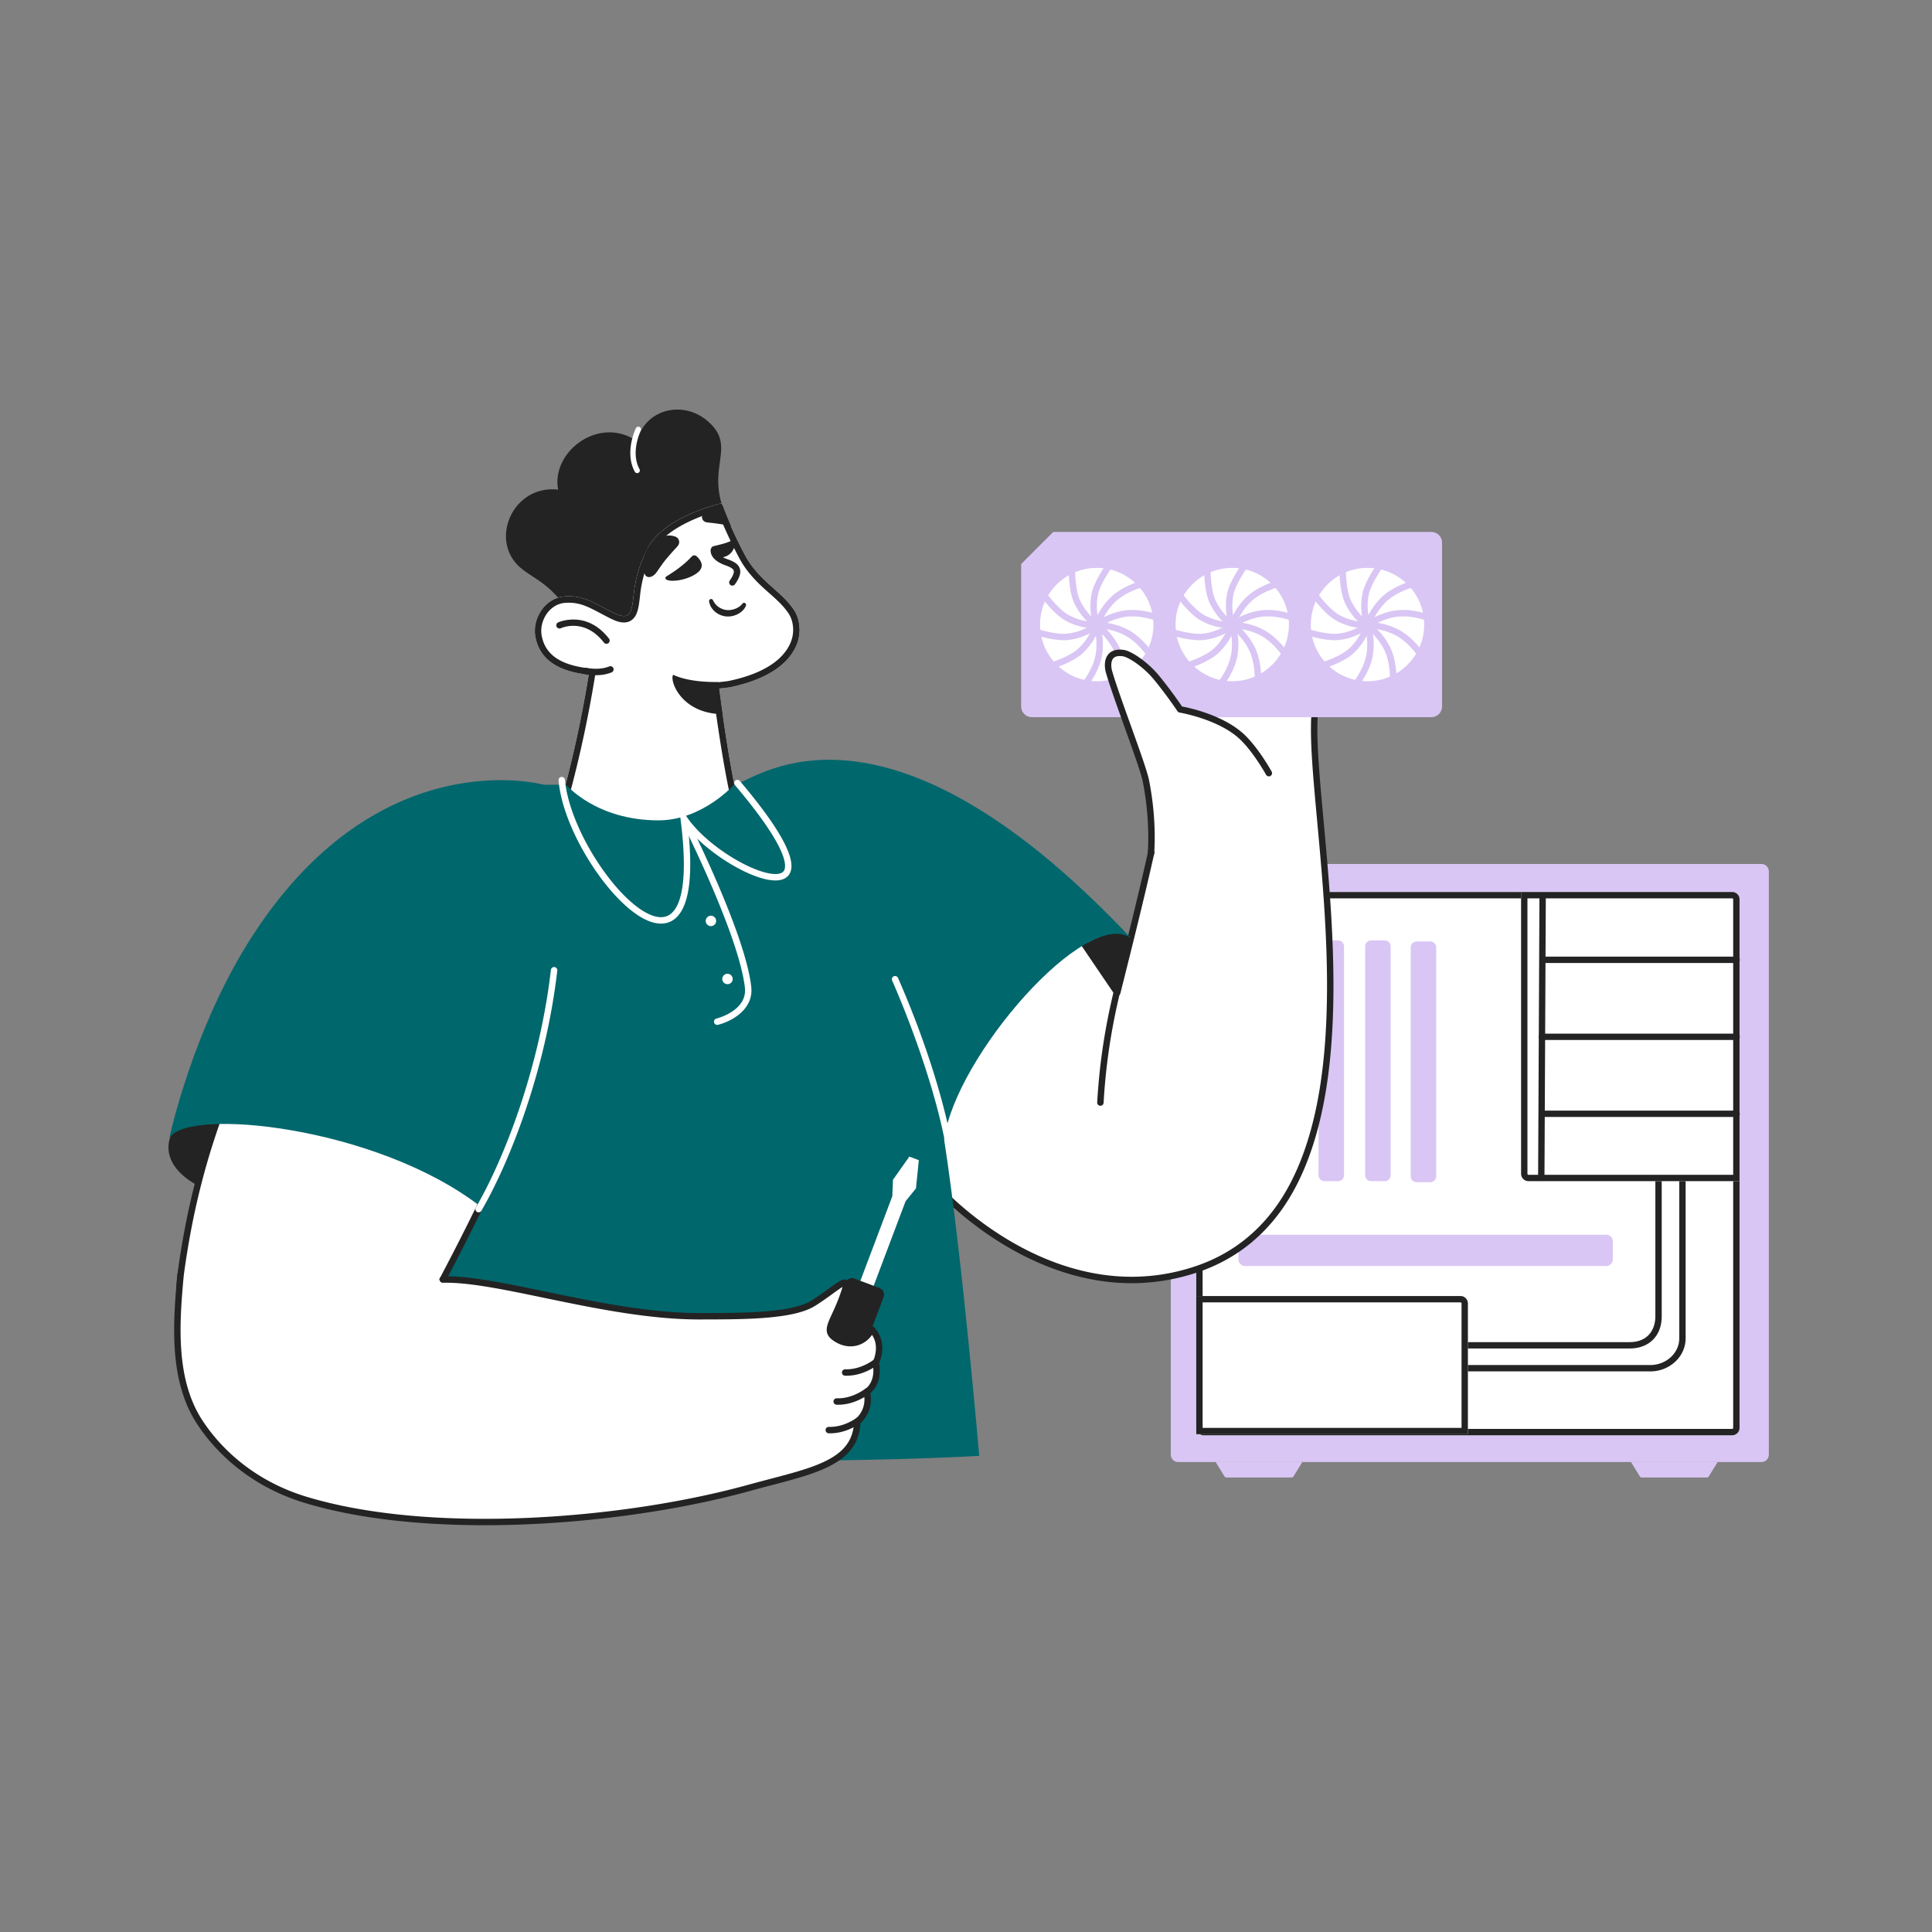
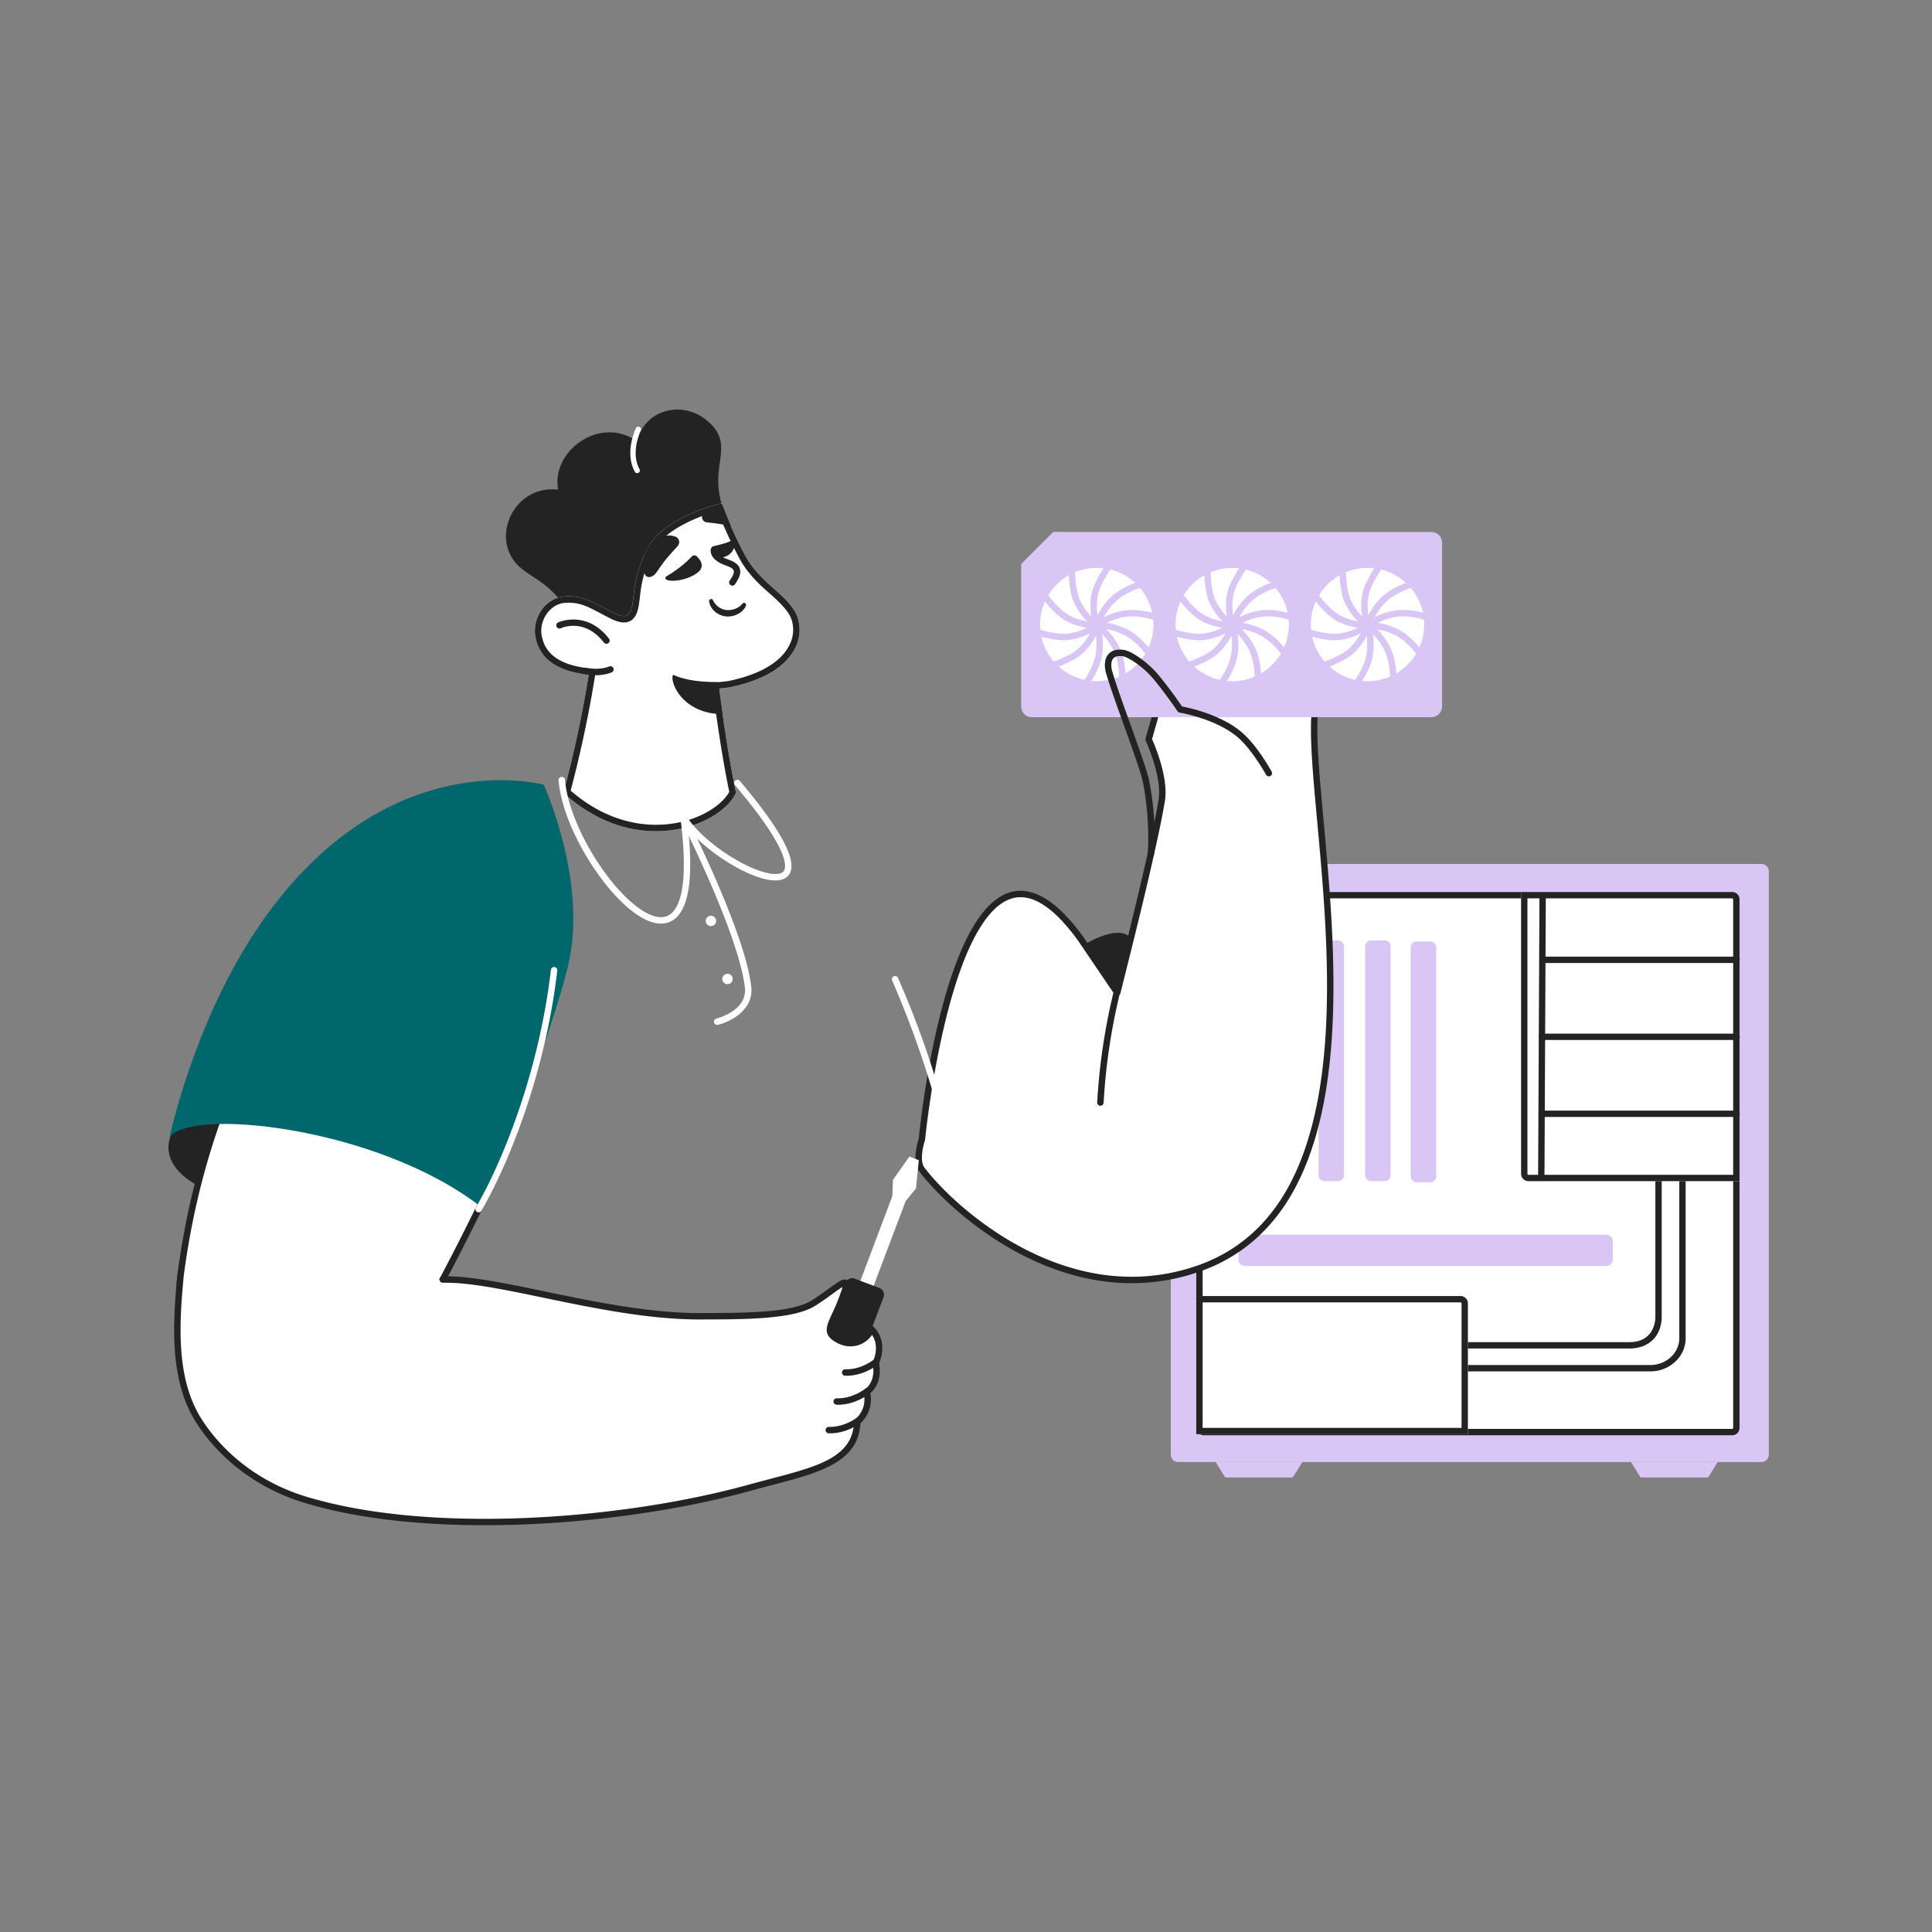
<svg xmlns="http://www.w3.org/2000/svg" width="2500" height="2500">
  <rect width="100%" height="100%" fill="#808080" stroke="none" />
  <svg width="564.453" height="579.033" transform="matrix(1.371 0 0 1.371 1515 1118)" viewBox="0 0 564.453 579.033">
    <path fill="#d9c6f4" d="M557.453 564.453H7a7 7 0 0 1-7-7V7a7 7 0 0 1 7-7h550.453a7 7 0 0 1 7 7v550.453a7 7 0 0 1-7 7z" />
    <path fill="#fff" d="M529.802 539.206H31.045a7 7 0 0 1-7-7V33.449a7 7 0 0 1 7-7h498.757a7 7 0 0 1 7 7v498.757a7 7 0 0 1-7 7z" />
    <path fill="#232323" d="M529.802 32.449c.551 0 1 .449 1 1v498.757c0 .551-.449 1-1 1H31.045c-.551 0-1-.449-1-1V33.449c0-.551.449-1 1-1zm0-6H31.045a7 7 0 0 0-7 7v498.757a7 7 0 0 0 7 7h498.757a7 7 0 0 0 7-7V33.449a7 7 0 0 0-7-7z" />
    <path fill="#232323" d="M432.998 457.282H274.246a3 3 0 1 1 0-6h158.752c17.956 0 24.354-12.581 24.354-24.354V291.203a3 3 0 1 1 6 0v135.725c-.001 18.439-11.915 30.354-30.354 30.354z" />
    <path fill="#232323" d="M452.671 478.899c-.265 0-.529-.004-.794-.01l-177.632-.008a3 3 0 0 1 0-6l177.701.009c7.73.182 15.187-2.727 20.547-7.966 4.794-4.685 7.435-10.863 7.435-17.396V295.042a3 3 0 1 1 6 0v152.485c0 8.162-3.281 15.864-9.24 21.688-6.323 6.179-15.037 9.684-24.017 9.684z" />
    <path fill="#fff" d="M536.802 299.359H337.617a7 7 0 0 1-7-7V26.449h199.185a7 7 0 0 1 7 7z" />
    <path fill="#232323" d="M529.802 32.449c.551 0 1 .448 1 1v259.909H337.617c-.551 0-1-.448-1-1V32.449zm0-6H330.617v265.909a7 7 0 0 0 7 7h199.185V33.449a7 7 0 0 0-7-7z" />
    <path fill="#fff" d="M280.423 538.206H24.045V407.763h249.378a7 7 0 0 1 7 7z" />
    <path fill="#232323" d="M273.423 413.763c.551 0 1 .448 1 1v117.443H30.045V413.763zm0-6H24.045v130.443h256.378V414.763a7 7 0 0 0-7-7z" />
    <path fill="#d9c6f4" d="M157.821 299.359h-12.676a5.684 5.684 0 0 1-5.684-5.684V77.819a5.684 5.684 0 0 1 5.684-5.684h12.676a5.684 5.684 0 0 1 5.684 5.684v215.855a5.684 5.684 0 0 1-5.684 5.685zm44.084 0H189.06a5.6 5.6 0 0 1-5.6-5.6V77.735a5.6 5.6 0 0 1 5.6-5.6h12.845a5.6 5.6 0 0 1 5.6 5.6v216.024a5.6 5.6 0 0 1-5.6 5.6zm43 1H232.06a5.6 5.6 0 0 1-5.6-5.6V78.735a5.6 5.6 0 0 1 5.6-5.6h12.845a5.6 5.6 0 0 1 5.6 5.6v216.024a5.6 5.6 0 0 1-5.6 5.6zm165.931 79.093H70.205a6.384 6.384 0 0 1-6.384-6.384v-16.787a6.384 6.384 0 0 1 6.384-6.384h340.632a6.384 6.384 0 0 1 6.384 6.384v16.787a6.385 6.385 0 0 1-6.385 6.384zm-296.77 199.581H52.428a2 2 0 0 1-1.704-.953l-8.368-13.627h81.783l-8.368 13.627a2 2 0 0 1-1.705.953zm392 0h-61.638a2 2 0 0 1-1.704-.953l-8.368-13.627h81.783l-8.368 13.627a2 2 0 0 1-1.705.953z" />
    <path fill="#232323" d="M349.688 299.183h-.015a3 3 0 0 1-2.986-3.015l1.271-266.012a3 3 0 0 1 3-2.985h.015a3 3 0 0 1 2.986 3.015l-1.271 266.012a3.002 3.002 0 0 1-3 2.985z" />
    <path fill="#232323" d="M534.025 93.45H351.323a3 3 0 1 1 0-6h182.702a3 3 0 1 1 0 6zm0 72.664H350.323a3 3 0 1 1 0-6h183.702a3 3 0 1 1 0 6zm0 72.664H350.323a3 3 0 1 1 0-6h183.702a3 3 0 1 1 0 6z" />
  </svg>
  <svg width="1189.914" height="1042.355" transform="matrix(1.385 0 0 1.385 218 530)" viewBox="0 0 1189.914 1042.355">
    <path fill="#232323" d="M516.67 87.456c-4.435 3.228-9.526 8.766-14.919 15.752a204.498 204.498 0 0 0-4.998 6.736c-.406.573-.823 1.156-1.228 1.749-4.269 6.07-8.631 12.795-12.952 19.781-.427.687-.854 1.385-1.27 2.082a431.116 431.116 0 0 0-3.436 5.674c-.51.864-1.031 1.739-1.552 2.613-.521.864-1.03 1.739-1.541 2.613l-1.53 2.624a4042.184 4042.184 0 0 0-3.332 5.799l-.011.01a885.146 885.146 0 0 0-3.623 6.424 1160.359 1160.359 0 0 0-10.339 18.949 1327.207 1327.207 0 0 0-8.975 17.189c-3.946 7.704-6.288 12.494-6.288 12.494s-.031-.021-.104-.052a1.936 1.936 0 0 1-.135-.073c-.427-.219-1.457-.75-2.967-1.499a781.69 781.69 0 0 0-.937-.469c-1.01-.51-2.176-1.093-3.488-1.728-.531-.26-1.072-.531-1.645-.812-1.239-.604-2.572-1.26-3.988-1.936-.396-.187-.802-.385-1.218-.583l-.438-.219-1.697-.802a626.012 626.012 0 0 0-13.17-6.091c-.864-.396-1.739-.781-2.624-1.176a429.99 429.99 0 0 0-8.87-3.811 412.008 412.008 0 0 0-5.133-2.103 351.242 351.242 0 0 0-5.05-1.968l-.01-.01c-3.321-1.249-6.549-2.395-9.579-3.363a5.676 5.676 0 0 0-.406-.135c-.073-.021-.135-.042-.198-.062a63.432 63.432 0 0 0-6.476-1.832c-.021 0-.042-.01-.073-.021a69.777 69.777 0 0 0-6.403-1.135c-.417-.5-.823-.989-1.239-1.458-.25-.291-.51-.583-.77-.875v-.01a98.128 98.128 0 0 0-4.623-4.904 52.392 52.392 0 0 0-1.104-1.072 95.394 95.394 0 0 0-1.094-1.041l-1.083-.989c-.364-.323-.718-.635-1.072-.947s-.718-.625-1.062-.916a77.184 77.184 0 0 0-1.926-1.583 91.444 91.444 0 0 0-3.331-2.561 88.24 88.24 0 0 0-1.833-1.322c-.781-.541-1.551-1.083-2.322-1.603-.562-.375-1.114-.75-1.665-1.114-.958-.635-1.895-1.249-2.822-1.864-.739-.479-1.468-.958-2.186-1.426-1.093-.729-2.176-1.447-3.248-2.197l-1.749-1.249c-.291-.208-.572-.427-.864-.635-.281-.219-.572-.437-.854-.656-.281-.219-.562-.448-.843-.666a52.447 52.447 0 0 1-1.676-1.395c-12.795-11.088-15.784-27.184-11.608-41.447.187-.666.396-1.322.624-1.968a39.72 39.72 0 0 1 1.104-2.894c.271-.635.552-1.27.843-1.895a46.15 46.15 0 0 1 1.957-3.654 45.114 45.114 0 0 1 2.281-3.477c.208-.281.406-.562.624-.843.427-.552.854-1.093 1.301-1.635a56.068 56.068 0 0 1 2.103-2.332c.239-.25.49-.5.739-.739 8.579-8.475 20.833-13.576 35.43-11.879-6.736-34.649 36.47-68.36 71.505-46.684.01-.01.01 0 .01 0 .229.135.447.271.666.406.521.344 1.041.687 1.562 1.041v.01h.01a41.16 41.16 0 0 1 2.186-6.736 37.322 37.322 0 0 1 1.468-3.061 36.435 36.435 0 0 1 3.592-5.497C456.124.336 475.999-3.911 492.99 3.835a44.297 44.297 0 0 1 4.987 2.676.01.01 0 0 1 .011.01 48.767 48.767 0 0 1 3.196 2.186 41.59 41.59 0 0 1 1.551 1.218c3.415 2.801 6.028 5.539 8.007 8.235.396.531.76 1.072 1.103 1.603.177.271.344.541.51.812.323.531.625 1.062.895 1.603a28.5 28.5 0 0 1 .771 1.614c.354.802.656 1.603.916 2.405 1.054 3.218 1.441 6.465 1.441 9.821 0 1.118-.043 2.247-.118 3.391-.323 5.018-1.26 10.318-1.926 16.158a42.65 42.65 0 0 0-.177 1.666l-.156 1.697a85.26 85.26 0 0 0-.135 1.728 3.995 3.995 0 0 0-.031.5c-.031.354-.052.718-.073 1.072a66.11 66.11 0 0 0-.104 5.56c0 .396.01.802.021 1.197.021.531.042 1.062.073 1.603.011.281.031.552.052.833.031.489.062.968.104 1.458.187 2.114.458 4.227.823 6.32.125.698.25 1.395.396 2.082a73.78 73.78 0 0 0 .76 3.321c.198.791.406 1.583.645 2.395.044.144.096.301.138.457z" />
    <path fill="#fff" d="M437.913 59.37a2.497 2.497 0 0 1-2.188-1.288c-4.133-7.45-5.264-16.87-3.27-27.241 1.483-7.718 4.146-13.236 4.258-13.467a2.5 2.5 0 1 1 4.495 2.191c-.098.201-9.756 20.507-1.111 36.092a2.5 2.5 0 0 1-2.184 3.713z" />
    <path fill="none" d="M516.67 87.456c-4.435 3.228-9.526 8.766-14.919 15.752a204.498 204.498 0 0 0-4.998 6.736c-.406.573-.823 1.156-1.228 1.749-4.269 6.07-8.631 12.795-12.952 19.781-.427.687-.854 1.385-1.27 2.082a431.116 431.116 0 0 0-3.436 5.674c-.521.864-1.041 1.739-1.552 2.613-.521.864-1.03 1.739-1.541 2.613-.521.875-1.03 1.749-1.53 2.624a680.925 680.925 0 0 0-3.332 5.799l-.011.01a885.146 885.146 0 0 0-3.623 6.424c-.011.01-.011 0-.011 0a1078.537 1078.537 0 0 0-10.328 18.949l-.011.01c-3.477 6.528-6.527 12.4-8.964 17.158-3.946 7.704-6.299 12.504-6.299 12.504s-.031-.021-.094-.042a.782.782 0 0 0-.135-.073c-.427-.219-1.457-.75-2.967-1.499a19.93 19.93 0 0 0-.937-.469c-1.01-.51-2.176-1.093-3.488-1.728-.521-.26-1.072-.531-1.645-.812-1.239-.604-2.572-1.26-3.988-1.936-.406-.198-.802-.385-1.218-.583l-.438-.219-1.697-.802a626.012 626.012 0 0 0-13.17-6.091c-.864-.396-1.739-.781-2.624-1.176a429.99 429.99 0 0 0-8.87-3.811 342.143 342.143 0 0 0-5.133-2.103 249.457 249.457 0 0 0-5.05-1.968l-.01-.01c-3.477-1.312-6.84-2.509-9.984-3.498-.073-.021-.135-.042-.198-.062a95.967 95.967 0 0 0-6.476-1.832c-.021 0-.042-.01-.073-.021-2.384-.573-4.539-.968-6.403-1.135-.417-.5-.823-.979-1.239-1.458-.25-.291-.51-.583-.77-.875v-.01a98.128 98.128 0 0 0-4.623-4.904 34.382 34.382 0 0 0-1.104-1.072 33.85 33.85 0 0 0-1.094-1.041 40.825 40.825 0 0 0-1.083-.989 41.048 41.048 0 0 0-1.072-.947 77.184 77.184 0 0 0-2.988-2.499 91.444 91.444 0 0 0-3.331-2.561 88.24 88.24 0 0 0-1.833-1.322c-.781-.541-1.551-1.083-2.322-1.603-.562-.375-1.114-.75-1.665-1.114-.958-.635-1.895-1.249-2.822-1.864-.739-.479-1.468-.947-2.186-1.426-1.093-.729-2.176-1.447-3.248-2.197l-1.749-1.249c-.291-.208-.572-.427-.864-.635-.281-.219-.572-.437-.854-.656-.281-.219-.562-.448-.843-.666a52.447 52.447 0 0 1-1.676-1.395c-12.795-11.088-15.784-27.184-11.608-41.447.187-.666.396-1.322.624-1.968a39.72 39.72 0 0 1 1.104-2.894c.271-.635.552-1.27.843-1.895a46.15 46.15 0 0 1 1.957-3.654 42.09 42.09 0 0 1 2.281-3.477c.208-.281.406-.562.624-.843.427-.552.854-1.093 1.301-1.635a56.068 56.068 0 0 1 2.103-2.332c.239-.25.49-.5.739-.739 8.579-8.475 20.833-13.576 35.43-11.879-6.736-34.649 36.47-68.36 71.505-46.684.01-.01.01 0 .01 0 .229.135.447.271.666.406.521.344 1.041.687 1.562 1.052v-.01c.562-2.374 1.291-4.623 2.197-6.726a37.322 37.322 0 0 1 1.468-3.061 36.435 36.435 0 0 1 3.592-5.497C456.125.336 476-3.911 492.991 3.835a41.804 41.804 0 0 1 4.987 2.676.01.01 0 0 1 .011.01 39.41 39.41 0 0 1 3.196 2.186 41.59 41.59 0 0 1 1.551 1.218c3.415 2.801 6.028 5.539 8.007 8.235.396.531.76 1.072 1.103 1.603.177.271.344.541.51.812.323.541.614 1.072.895 1.603a28.5 28.5 0 0 1 .771 1.614c.344.802.656 1.603.916 2.405 1.406 4.3 1.624 8.641 1.322 13.212-.333 5.018-1.27 10.318-1.926 16.158a42.65 42.65 0 0 0-.177 1.666 44.169 44.169 0 0 0-.156 1.697c-.052.573-.104 1.145-.135 1.728a3.995 3.995 0 0 0-.031.5c-.031.354-.052.718-.073 1.072a80.578 80.578 0 0 0-.104 5.56c0 .396.01.802.021 1.197.021.531.042 1.062.073 1.603.011.281.031.552.052.833.021.489.062.968.104 1.458.166 2.041.437 4.144.823 6.32.114.687.25 1.385.396 2.082.135.687.291 1.374.458 2.082a83.794 83.794 0 0 0 .947 3.634c.044.144.096.301.138.457z" />
    <path fill="#fff" d="M586.529 220.584c-10.37 23.696-39.282 34.284-62.78 39.011-.312.062-9.214 1.062-9.214 1.062s0 .031.011.094c.146 1.176 1.666 13.347 4.092 30.057 2.863 19.594 6.975 45.435 11.639 67.194-14.753 31.463-93.409 61.937-161.26 0a1106.737 1106.737 0 0 0 23.186-107.611c.146-.833.281-1.676.417-2.52-13.764-1.968-44.425-6.028-49.829-35.669-2.738-15.034 6.413-31.91 21.27-36.471v-.01a26.496 26.496 0 0 1 5.799-1.104c17.668-1.395 27.309 5.851 45.414 15.003 16.814 8.496 17.553-.104 19.615-18.792a119.538 119.538 0 0 1 7.475-29.589v-.01a120.694 120.694 0 0 1 6.007-12.952c1.895-3.373 4.279-6.538 7.038-9.485 11.359-12.16 29.09-20.802 45.393-26.497 0-.01.011-.01.011-.01a202.431 202.431 0 0 1 15.856-4.831 394.65 394.65 0 0 0 7.881 19.459 399.625 399.625 0 0 0 14.149 29.224c5.779 10.911 14.212 19.792 23.342 27.975 7.85 7.017 15.909 13.691 21.916 22.436a31.38 31.38 0 0 1 3.769 7.486 36.979 36.979 0 0 1-1.197 26.55z" />
    <path fill="#232323" d="M513.01 94.685a399.392 399.392 0 0 0 6.039 14.623 407.437 407.437 0 0 0 14.348 29.639c6.747 12.74 16.712 22.53 24.646 29.64.945.845 1.894 1.685 2.841 2.525 6.817 6.038 13.255 11.742 18.123 18.828a25.415 25.415 0 0 1 3.04 6.029 30.917 30.917 0 0 1-1.014 22.21c-9.404 21.49-36.856 31.166-58.294 35.499-.883.112-5.123.595-8.873 1.016a6 6 0 0 0-5.331 5.963c0 .296.022.601.066.909.206 1.655 1.702 13.591 4.1 30.11 3.794 25.964 7.581 47.98 11.265 65.49-4.139 7.41-12.505 14.708-23.291 20.251-9.319 4.789-24.727 10.498-45.205 10.498-19.838 0-49.533-5.62-79.707-31.933a1117.278 1117.278 0 0 0 22.355-104.589c.143-.821.277-1.651.411-2.482l.014-.086a5.999 5.999 0 0 0-5.074-6.892l-.454-.065c-6.779-.967-17.024-2.43-26.078-6.977-10.304-5.175-16.272-12.948-18.243-23.763-2.281-12.527 5.562-26.11 17.128-29.66.104-.032.206-.066.307-.103a20.516 20.516 0 0 1 4.203-.765 48.544 48.544 0 0 1 3.792-.154c10.845 0 18.437 4.017 29.93 10.098 2.679 1.417 5.449 2.883 8.513 4.432 5.304 2.68 9.416 3.928 12.942 3.928 4.11 0 9.593-1.688 12.375-9.729 1.494-4.318 2.112-9.931 2.895-17.038l.069-.625a113.552 113.552 0 0 1 7.097-28.073c.026-.066.051-.132.074-.199a114.981 114.981 0 0 1 5.61-12.074c1.594-2.827 3.666-5.61 6.163-8.278 11.359-12.16 29.646-20.268 42.987-24.928.089-.031.176-.064.263-.099a196.473 196.473 0 0 1 9.968-3.176m-64.645 46.545h.005zm-78.304 34.492h.005zM516.67 87.456a202.431 202.431 0 0 0-15.856 4.831s-.011 0-.011.01c-16.304 5.695-34.034 14.336-45.393 26.497-2.759 2.946-5.143 6.111-7.038 9.485a120.41 120.41 0 0 0-6.007 12.952v.01a119.483 119.483 0 0 0-7.475 29.589c-1.52 13.781-2.32 22.075-9.379 22.075-2.513 0-5.821-1.052-10.236-3.283-16.595-8.388-26.078-15.175-41.149-15.175-1.372 0-2.79.056-4.265.173a26.438 26.438 0 0 0-5.799 1.104v.01c-14.857 4.56-24.008 21.437-21.27 36.471 5.403 29.641 36.065 33.701 49.829 35.669-.136.843-.271 1.687-.417 2.519a1106.737 1106.737 0 0 1-23.186 107.611c28.778 26.269 59.488 35.912 86.453 35.912 36.612 0 66.311-17.794 74.807-35.912-4.664-21.76-8.776-47.6-11.639-67.194-2.426-16.71-3.946-28.881-4.092-30.057-.011-.062-.011-.094-.011-.094s8.902-.999 9.214-1.062c23.498-4.727 52.411-15.315 62.78-39.011a36.976 36.976 0 0 0 1.197-26.549 31.398 31.398 0 0 0-3.769-7.486c-6.007-8.745-14.066-15.419-21.916-22.436-9.13-8.183-17.563-17.064-23.342-27.975a399.625 399.625 0 0 1-14.149-29.224 394.102 394.102 0 0 1-7.881-19.46z" />
    <path fill="#232323" d="M445.356 154.48a4.17 4.17 0 0 0 3.348 2.024 6.388 6.388 0 0 0 2.935-.649 10.938 10.938 0 0 0 4.316-3.792c.496-.681.982-1.358 1.431-2.017l2.622-3.754c1.682-2.363 3.187-4.46 4.699-6.263 1.52-1.819 2.909-3.394 4.491-5.249.811-.902 1.653-1.933 2.672-2.992.988-1.129 2.149-2.221 3.421-3.759l.644-.778a5.44 5.44 0 0 0-2.228-8.504 16.525 16.525 0 0 0-6.851-1.072 21.025 21.025 0 0 0-6.946 1.49 23.945 23.945 0 0 0-6.259 3.677 26.31 26.31 0 0 0-4.892 5.264 28.98 28.98 0 0 0-5.087 12.516 27.247 27.247 0 0 0-.226 6.481c.09 1.082.256 2.156.496 3.215.115.534.261 1.069.429 1.607l.593 1.724c.104.29.234.569.392.831zm-45.974 93.695c-3.812 0-7.339-.447-10.238-.998a3 3 0 1 1 1.12-5.894c4.632.88 13.584 1.881 21.519-1.308 1.538-.62 3.284.128 3.902 1.665s-.127 3.285-1.665 3.902c-4.888 1.965-9.977 2.633-14.638 2.633zm126.21-139.178-.885-.219c-2.55-.604-4.82-1.145-6.923-1.478-2.113-.344-3.998-.583-6.174-.916-1.093-.135-2.27-.333-3.592-.448-1.343-.187-2.79-.239-4.571-.531l-.656-.115-.239-.042a4.911 4.911 0 0 1-3.529-7.121 15.085 15.085 0 0 1 2.821-3.748c0-.01.011-.01.011-.01.385-.364.781-.708 1.197-1.031a19.043 19.043 0 0 1 5.622-3.103 21.587 21.587 0 0 1 6.445-1.208c.823-.031 1.645-.01 2.457.052.042.146.094.302.136.458a393.297 393.297 0 0 0 7.88 19.46zm-7.995 175.565c-39.157-.479-49.755-32.14-46.018-36.783 13.982 6.57 34.065 6.882 41.926 6.726.146 1.176 1.666 13.347 4.092 30.057z" />
-     <path fill="none" d="M586.529 220.584c-10.37 23.696-39.282 34.284-62.78 39.011-.312.062-9.214 1.062-9.214 1.062s0 .031.011.094c.146 1.176 1.666 13.347 4.092 30.057 2.863 19.594 6.975 45.435 11.639 67.194-14.753 31.463-93.409 61.937-161.26 0a1106.737 1106.737 0 0 0 23.186-107.611c.146-.833.281-1.676.417-2.52-13.764-1.968-44.425-6.028-49.829-35.669-2.738-15.034 6.413-31.91 21.27-36.471v-.01a26.496 26.496 0 0 1 5.799-1.104c17.668-1.395 27.309 5.851 45.414 15.003 16.814 8.496 17.553-.104 19.615-18.792a119.538 119.538 0 0 1 7.475-29.589v-.01a120.694 120.694 0 0 1 6.007-12.952c1.895-3.373 4.279-6.538 7.038-9.485 11.359-12.16 29.09-20.802 45.393-26.497 0-.01.011-.01.011-.01a202.431 202.431 0 0 1 15.856-4.831 394.65 394.65 0 0 0 7.881 19.459 399.625 399.625 0 0 0 14.149 29.224c5.779 10.911 14.212 19.792 23.342 27.975 7.85 7.017 15.909 13.691 21.916 22.436a31.38 31.38 0 0 1 3.769 7.486 36.979 36.979 0 0 1-1.197 26.55z" />
    <g fill="#232323">
      <path d="M409.204 218.826c-.895 0-1.78-.398-2.372-1.16-18.065-23.264-39.333-13.806-40.231-13.392a3.005 3.005 0 0 1-3.981-1.454 2.995 2.995 0 0 1 1.438-3.98c.262-.124 26.434-12 47.514 15.146a3 3 0 0 1-2.368 4.84zm117.637-54.358a3 3 0 0 1-2.457-4.718c3.046-4.362 4.289-7.514 3.692-9.366-.528-1.64-2.923-3.189-7.322-4.734-6.607-2.323-10.984-5.422-13.011-9.21-1.75-3.27-1.107-5.856-.96-6.341l5.743 1.735s.02-.047.037-.139c-.008.044-.7 4.469 10.181 8.294 4.621 1.624 9.546 3.91 11.043 8.555 1.253 3.89-.129 8.406-4.484 14.641a2.997 2.997 0 0 1-2.462 1.283zm-62.296-7.966a1.662 1.662 0 0 0 .526 2.29c4.888 2.911 21.404.165 29.679-6.801 6.734-5.673 2.155-11.749-1.241-14.911a3.236 3.236 0 0 0-4.596.176c-8.674 9.44-19.424 15.917-23.84 18.719a1.66 1.66 0 0 0-.528.527z" />
      <path d="M527.672 121.76a1.671 1.671 0 0 1 1.746 1.593c.221 4.835-2.477 12.347-10.513 14.391-7.215 1.835-10.969-1.724-12.019-6.243a3.252 3.252 0 0 1 2.444-3.896c9.288-2.242 13.014-3.223 17.644-5.655.216-.115.455-.179.698-.19zm11.872 61.399c-.679 1.81-1.838 3.393-3.172 4.722a18.175 18.175 0 0 1-4.556 3.229c-3.313 1.665-7.039 2.496-10.944 2.127a20.183 20.183 0 0 1-5.488-1.439c-1.731-.77-3.382-1.746-4.803-3.002-2.866-2.454-4.958-5.901-5.475-9.613a1.921 1.921 0 0 1 3.649-1.069l.037.081a15.61 15.61 0 0 0 5.229 6.262c1.122.76 2.308 1.425 3.584 1.875 1.251.488 2.599.801 3.918.946 2.564.292 5.424-.196 8.023-1.176 2.604-1.006 4.977-2.559 6.617-4.707l.059-.077a1.92 1.92 0 0 1 2.692-.36c.686.527.919 1.429.63 2.201zm359.849 310.807c-24.555-30.22-156.771 79.33-174.715 187.937 89.719-35.888 198.335-158.866 174.715-187.937z" />
    </g>
    <path fill="#fff" d="M1070.436 295.415c-.005-25.707 7.785-32.839 1.182-33.224-8.296-.483-143.209 1.582-143.209 1.582l-12.659 44.308s16.02 34.463 12.243 57.128c-7.339 44.029-30.485 135.368-41.554 179.527 0 0-32.887-48.372-33.199-48.929-115.517-162.659-149.339 186.096-149.339 186.096s-6.616 19.425.004 28.113c30.382 39.892 136.561 134.553 257.819 92.77 185.245-63.832 107.016-395.959 108.712-507.371z" />
    <path fill="#232323" d="M899.893 816.203c-8.537 0-17.118-.566-25.729-1.701-25.532-3.365-51.372-11.711-76.802-24.806-44.376-22.85-79.365-56.225-95.844-77.862-7.08-9.292-1.661-27.24-.569-30.56 1.249-12.655 22.086-213.426 86.237-230.521 21.058-5.61 44.103 8.963 68.5 43.317.04.056.078.113.113.171.825 1.281 18.946 27.955 29.359 43.273l.387-1.542c11.39-45.387 32.59-129.87 39.489-171.257 3.579-21.476-11.848-55.034-12.004-55.371a2.999 2.999 0 0 1-.164-2.088l12.659-44.308a3 3 0 0 1 2.839-2.175c5.513-.084 135.114-2.064 143.43-1.578.755.044 3.053.178 4.463 2.046 1.636 2.168 1.036 4.855.042 9.308-1.141 5.109-2.864 12.831-2.861 24.864v.046c-.337 22.108 2.511 53.121 5.807 89.03 6.714 73.132 15.07 164.147 3.259 244.608-6.446 43.916-18.538 80.476-35.938 108.666-20.27 32.837-48.484 55.667-83.862 67.857-20.444 7.046-41.482 10.583-62.811 10.583zM796.096 455.588a28.49 28.49 0 0 0-7.366.964c-24.857 6.624-46.891 47.521-63.719 118.272-12.872 54.119-18.073 106.843-18.125 107.369a2.967 2.967 0 0 1-.146.676c-1.692 4.988-5.073 19.263-.451 25.329 16.101 21.141 50.332 53.771 93.818 76.164 24.814 12.777 49.994 20.917 74.839 24.191 29.197 3.848 58.063.953 85.798-8.604 34.034-11.728 61.189-33.71 80.711-65.337 16.969-27.49 28.78-63.284 35.107-106.386 11.707-79.754 3.388-170.374-3.297-243.188-3.312-36.07-6.172-67.221-5.832-89.648-.001-12.683 1.881-21.111 3.005-26.148.329-1.472.69-3.092.803-4.067-9.143-.399-123.103 1.3-140.562 1.563l-11.745 41.107c2.704 6.072 15.574 36.502 12.015 57.856-6.938 41.626-28.177 126.262-39.588 171.731l-2.015 8.032a3.001 3.001 0 0 1-5.391.957c-20.506-30.16-31.646-46.58-33.162-48.88l-.002.001c-19.801-27.883-38.163-41.954-54.695-41.954z" />
    <path fill="#232323" d="M870.703 650.432a3.001 3.001 0 0 1-2.998-3.17c2.948-52.085 12.198-92.281 19.927-121.482a2.998 2.998 0 1 1 5.799 1.535c-7.656 28.926-16.819 68.74-19.737 120.287a2.999 2.999 0 0 1-2.991 2.83z" />
-     <path fill="#00676c" d="M528.667 350.209s-29.67 33.571-70.813 33.571c-58.549 0-86.375-33.36-86.375-33.36s-20.995.301-22.604.005c-.18 5.187 5.372 161.213-99.492 274.48-13.215 14.274-47.201 28.252-64.906 36.22-3.404 14.162-5.591 161.666-13.093 301.051 190.178 27.43 496.34 20.585 586.077 15.349 0 0-15.78-186.072-32.779-295.623 10.388-77.441 133.161-218.158 174.715-187.937-237.605-252.327-356.088-143.283-370.73-143.756z" />
    <path fill="#fff" d="M460.161 480.232c-4.139 0-8.639-1.072-13.4-3.221-16.17-7.296-35.764-27.254-52.414-53.388-17.101-26.842-27.995-54.961-29.889-77.147a3 3 0 0 1 2.734-3.245 2.996 2.996 0 0 1 3.245 2.734c1.788 20.94 12.618 48.766 28.971 74.435 16.047 25.188 34.672 44.307 49.82 51.142 8.059 3.635 14.672 3.605 19.658-.09 8.762-6.496 17.513-27.301 9.444-89.529l-1.665-12.841 7.143 10.801c18.092 27.359 62.91 54.039 83.208 54.04.698 0 1.366-.032 2.004-.096 5.101-.513 6.126-3.052 6.463-3.886 2.017-4.994 1.55-22.696-46.225-79.078a3 3 0 0 1 4.579-3.879c36.677 43.286 52.561 71.952 47.21 85.203-1.241 3.072-4.23 6.886-11.426 7.609-.815.082-1.667.123-2.547.123-21.268.002-60.499-23.472-81.503-47.863 4.865 45.84.465 74.151-13.111 84.216-3.561 2.638-7.707 3.96-12.299 3.96z" />
    <circle cx="506.81" cy="477.754" r="4.871" fill="#fff" transform="rotate(-22.5 506.785 477.735)" />
    <circle cx="522.286" cy="531.981" r="4.871" fill="#fff" />
    <path fill="#fff" d="M512.661 574.88a3.002 3.002 0 0 1-.703-5.917c.075-.019 7.612-1.885 14.646-6.556 8.924-5.927 12.936-13.473 11.922-22.428-5.545-48.952-58.178-153.473-58.709-154.523a3 3 0 1 1 5.354-2.708c.134.265 13.539 26.829 27.458 59.167 18.755 43.571 29.474 76.337 31.858 97.388 2.44 21.562-19.292 32.644-31.123 35.492a2.97 2.97 0 0 1-.703.085zm217.263 119.939a3.001 3.001 0 0 1-2.955-2.5c-8.685-51.326-31.958-115.737-50.844-158.902a3 3 0 0 1 5.497-2.405c36.522 83.476 48.471 143.805 51.263 160.307a3 3 0 0 1-2.961 3.5z" />
    <path fill="#d9c6f4" d="M1179.914 287.397H806.637c-5.523 0-10-4.477-10-10V144.306l30-30h353.277c5.523 0 10 4.477 10 10v153.091c0 5.523-4.477 10-10 10z" />
    <circle cx="993.869" cy="200.852" r="55.964" fill="#fff" />
    <path fill="#d9c6f4" d="M993.87 259.816c-32.513 0-58.964-26.451-58.964-58.964s26.451-58.964 58.964-58.964 58.964 26.451 58.964 58.964-26.452 58.964-58.964 58.964zm0-111.928c-29.205 0-52.964 23.759-52.964 52.964s23.76 52.964 52.964 52.964 52.964-23.759 52.964-52.964-23.76-52.964-52.964-52.964z" />
    <path fill="#d9c6f4" d="M983.513 258.816a3 3 0 0 1-2.354-4.857c.091-.116 9.302-11.948 11.601-24.74 2.505-13.93-1.322-25.893-1.617-26.783-.52-1.321-5.324-14.209-2.034-30.606 2.268-11.303 12.922-26.269 13.375-26.9a3 3 0 0 1 4.878 3.494c-.104.145-10.356 14.553-12.37 24.587-3.03 15.104 1.701 27.146 1.749 27.266.019.044.037.095.053.14.195.561 4.738 13.927 1.873 29.864-2.57 14.295-12.379 26.865-12.795 27.393a3 3 0 0 1-2.359 1.142z" />
    <path fill="#d9c6f4" d="M1017.854 254.645c-.036 0-.072 0-.108-.002a3 3 0 0 1-2.892-3.104c.005-.148.445-15.135-5.257-26.815-6.21-12.719-16.366-20.109-17.129-20.652-1.199-.759-12.69-8.319-19.724-23.492-4.849-10.459-5.095-28.829-5.103-29.605a3 3 0 0 1 2.968-3.031h.032a3.002 3.002 0 0 1 3 2.968c.002.177.242 17.86 4.546 27.145 6.519 14.063 17.407 20.895 17.516 20.962.044.027.087.056.13.085.489.337 12.051 8.436 19.156 22.988 6.371 13.052 5.884 28.988 5.86 29.66a2.999 2.999 0 0 1-2.995 2.893z" />
    <path fill="#d9c6f4" d="M1042.847 230.883a2.997 2.997 0 0 1-2.487-1.319c-.083-.122-8.564-12.487-20.057-18.559-12.452-6.579-25.073-6.583-26.016-6.581-1.436.094-15.165.755-29.777-7.345-10.083-5.589-21.112-20.281-21.577-20.904a3 3 0 1 1 4.809-3.589c.106.142 10.726 14.282 19.677 19.244 13.557 7.516 26.375 6.611 26.506 6.604.052-.004.104-.007.155-.008.596-.019 14.709-.292 29.025 7.274 12.842 6.785 21.846 19.943 22.223 20.5a3 3 0 0 1-2.481 4.683z" />
    <path fill="#d9c6f4" d="M952.812 241.912a3 3 0 0 1-.937-5.85c.169-.056 16.951-5.631 24.5-12.541 11.363-10.401 14.655-22.915 14.687-23.04.012-.046.026-.098.04-.144.174-.568 4.396-14.038 16.12-25.209 10.514-10.02 25.852-14.374 26.5-14.555a3 3 0 1 1 1.609 5.78c-.143.04-14.562 4.152-23.971 13.118-10.193 9.715-14.217 21.68-14.507 22.575-.366 1.393-4.104 14.618-16.428 25.899-8.504 7.784-25.939 13.572-26.677 13.815a2.958 2.958 0 0 1-.936.152z" />
    <path fill="#d9c6f4" d="M963.355 215.49c-11.091 0-24.868-4.212-25.523-4.415a2.999 2.999 0 0 1-1.98-3.751 3.003 3.003 0 0 1 3.751-1.982c.17.053 17.082 5.221 27.238 3.953 15.286-1.906 25.212-10.205 25.311-10.289.036-.031.078-.065.116-.094.471-.362 11.711-8.903 27.736-11.229 14.373-2.086 29.401 3.241 30.035 3.468a3 3 0 0 1-2.033 5.646c-.139-.05-14.272-5.043-27.141-3.176-13.935 2.022-24.141 9.452-24.896 10.014-1.104.923-11.806 9.546-28.386 11.614-1.337.167-2.76.241-4.228.241z" />
    <circle cx="867.275" cy="200.852" r="55.964" fill="#fff" />
    <path fill="#d9c6f4" d="M867.275 259.816c-32.513 0-58.964-26.451-58.964-58.964s26.451-58.964 58.964-58.964 58.964 26.451 58.964 58.964-26.451 58.964-58.964 58.964zm0-111.928c-29.205 0-52.964 23.759-52.964 52.964s23.76 52.964 52.964 52.964 52.964-23.759 52.964-52.964-23.759-52.964-52.964-52.964z" />
    <path fill="#d9c6f4" d="M856.919 258.816a3 3 0 0 1-2.354-4.857c.091-.116 9.301-11.948 11.602-24.74 2.505-13.931-1.323-25.895-1.618-26.783-.52-1.321-5.324-14.209-2.034-30.606 2.268-11.303 12.922-26.269 13.375-26.9a3 3 0 0 1 4.878 3.494c-.103.145-10.356 14.553-12.37 24.587-3.03 15.104 1.701 27.146 1.75 27.266.018.044.037.095.052.14.195.561 4.739 13.927 1.873 29.864-2.57 14.295-12.378 26.865-12.795 27.393a2.998 2.998 0 0 1-2.359 1.142z" />
    <path fill="#d9c6f4" d="M891.26 254.645c-.036 0-.072 0-.108-.002a3 3 0 0 1-2.892-3.104c.005-.148.445-15.135-5.257-26.815-6.21-12.72-16.368-20.11-17.13-20.652-1.201-.76-12.69-8.32-19.724-23.492-4.849-10.459-5.095-28.829-5.103-29.605a3.001 3.001 0 0 1 2.968-3.031h.032a3.002 3.002 0 0 1 3 2.968c.002.177.242 17.86 4.546 27.145 6.52 14.063 17.407 20.895 17.516 20.962.044.027.088.056.13.085.489.337 12.051 8.436 19.156 22.988 6.372 13.052 5.885 28.988 5.861 29.66a2.998 2.998 0 0 1-2.995 2.893z" />
    <path fill="#d9c6f4" d="M916.252 230.883a2.997 2.997 0 0 1-2.487-1.319c-.083-.123-8.564-12.487-20.056-18.559-12.448-6.577-25.071-6.595-26.015-6.581-1.438.092-15.165.755-29.778-7.345-10.083-5.589-21.112-20.281-21.577-20.904a3 3 0 1 1 4.809-3.589c.106.142 10.726 14.282 19.677 19.244 13.557 7.516 26.375 6.611 26.506 6.604.052-.004.104-.007.155-.008.597-.013 14.707-.292 29.025 7.274 12.842 6.785 21.845 19.943 22.222 20.5a3 3 0 0 1-2.481 4.683z" />
    <path fill="#d9c6f4" d="M826.218 241.912a3 3 0 0 1-.937-5.85c.169-.056 16.951-5.631 24.5-12.541 11.363-10.401 14.654-22.914 14.686-23.04a2.59 2.59 0 0 1 .041-.144c.174-.568 4.398-14.037 16.121-25.209 10.515-10.02 25.853-14.374 26.5-14.555a3 3 0 1 1 1.61 5.78c-.143.04-14.562 4.152-23.971 13.118-10.194 9.715-14.218 21.68-14.508 22.575-.367 1.394-4.103 14.619-16.428 25.899-8.504 7.784-25.939 13.572-26.677 13.815-.31.103-.626.152-.937.152z" />
    <path fill="#d9c6f4" d="M836.761 215.49c-11.091 0-24.868-4.212-25.523-4.415-1.583-.489-2.469-2.168-1.98-3.751s2.169-2.469 3.751-1.982c.17.053 17.084 5.217 27.238 3.953 15.286-1.906 25.212-10.205 25.311-10.289.036-.031.078-.065.116-.094.471-.362 11.711-8.903 27.737-11.229 14.37-2.086 29.401 3.24 30.034 3.468a3 3 0 0 1-2.032 5.646c-.14-.05-14.277-5.043-27.141-3.176-13.934 2.022-24.139 9.451-24.896 10.014-1.104.922-11.805 9.546-28.386 11.614a34.376 34.376 0 0 1-4.229.241z" />
    <circle cx="1120.275" cy="200.852" r="55.964" fill="#fff" />
    <path fill="#d9c6f4" d="M1120.275 259.816c-32.513 0-58.964-26.451-58.964-58.964s26.451-58.964 58.964-58.964c32.514 0 58.965 26.451 58.965 58.964s-26.451 58.964-58.965 58.964zm0-111.928c-29.204 0-52.964 23.759-52.964 52.964s23.76 52.964 52.964 52.964c29.205 0 52.965-23.759 52.965-52.964s-23.76-52.964-52.965-52.964z" />
    <path fill="#d9c6f4" d="M1109.919 258.816a3 3 0 0 1-2.354-4.857c.092-.116 9.303-11.948 11.602-24.74 2.493-13.86-1.326-25.894-1.62-26.787-.526-1.34-5.318-14.22-2.032-30.602 2.268-11.304 12.922-26.27 13.375-26.901a3 3 0 0 1 4.878 3.494c-.104.145-10.356 14.553-12.37 24.587-3.029 15.104 1.701 27.146 1.749 27.266.019.044.037.094.053.14.195.561 4.739 13.926 1.874 29.864-2.57 14.295-12.379 26.865-12.795 27.393a3 3 0 0 1-2.36 1.143z" />
    <path fill="#d9c6f4" d="M1144.26 254.645c-.036 0-.072 0-.108-.002a3 3 0 0 1-2.892-3.104c.005-.148.445-15.135-5.258-26.814-6.21-12.722-16.368-20.112-17.128-20.653-1.201-.76-12.691-8.319-19.725-23.491-4.849-10.459-5.096-28.829-5.104-29.605a3 3 0 0 1 2.968-3.031h.033a3 3 0 0 1 2.999 2.967c.002.178.243 17.86 4.547 27.146 6.479 13.976 17.412 20.896 17.521 20.965.04.025.086.055.125.082.489.337 12.051 8.436 19.155 22.988 6.372 13.051 5.885 28.988 5.861 29.66a2.996 2.996 0 0 1-2.994 2.892z" />
    <path fill="#d9c6f4" d="M1169.252 230.883a2.997 2.997 0 0 1-2.487-1.319c-.083-.123-8.563-12.487-20.056-18.559-12.452-6.579-25.07-6.583-26.016-6.581-1.434.094-15.165.755-29.777-7.345-10.083-5.589-21.112-20.281-21.577-20.904a3 3 0 1 1 4.808-3.589c.106.142 10.726 14.282 19.677 19.244 13.558 7.516 26.377 6.611 26.507 6.604.052-.004.104-.007.155-.008.594-.019 14.708-.292 29.025 7.274 12.842 6.785 21.845 19.943 22.222 20.5a3 3 0 0 1-2.481 4.683z" />
    <path fill="#d9c6f4" d="M1079.218 241.912a3.002 3.002 0 0 1-.938-5.851c.169-.056 16.951-5.631 24.501-12.541 11.363-10.401 14.654-22.914 14.687-23.04.012-.046.026-.098.04-.144.174-.568 4.398-14.037 16.121-25.209 10.515-10.02 25.852-14.374 26.5-14.555a3 3 0 1 1 1.609 5.78c-.143.04-14.562 4.152-23.971 13.118-10.193 9.714-14.217 21.679-14.508 22.575-.367 1.394-4.104 14.619-16.428 25.899-8.504 7.784-25.939 13.572-26.678 13.815a2.93 2.93 0 0 1-.935.153z" />
    <path fill="#d9c6f4" d="M1089.761 215.49c-11.092 0-24.868-4.212-25.524-4.415-1.583-.489-2.469-2.168-1.98-3.751s2.164-2.471 3.751-1.982c.17.053 17.087 5.22 27.239 3.953 15.286-1.906 25.212-10.205 25.311-10.289.036-.031.078-.065.116-.094.471-.362 11.711-8.903 27.736-11.229 14.372-2.086 29.4 3.24 30.034 3.468a3 3 0 0 1-2.033 5.646c-.139-.05-14.279-5.04-27.14-3.176-13.935 2.022-24.141 9.452-24.896 10.014-1.104.923-11.806 9.546-28.386 11.614-1.337.167-2.76.241-4.228.241z" />
    <path fill="#232323" d="M1.896 679.015c10.597-26.899 217.643-8.003 295.131 55.174C61.588 771.121-13.366 720.691 1.896 679.015z" />
    <path fill="#fff" d="M317.028 686.195c-5.18 15.54-28.281 65.118-60.771 126.608-26.61 50.37-199.639 143.362-219.259 124.712-25.93-39.66-29.89-85.23-25.65-129.21 7.97-59.39 21.136-111.183 42.12-165.256 24.101-62.106 121.868-292.635 245.849-292.623 44.504.003 118.448 34.488 17.711 335.769z" />
    <path fill="#232323" d="M45.679 942.95c-4.91 0-8.456-1.082-10.748-3.26a3.022 3.022 0 0 1-.444-.533c-22.735-34.772-31.281-77.669-26.126-131.14l.013-.111c7.97-59.393 21.41-112.122 42.296-165.942 11.292-29.1 42.253-103.932 85.759-170.168 54.205-82.526 109.005-124.371 162.878-124.371h.01c22.605.002 40.195 8.515 52.281 25.3 33.261 46.198 22.588 151.984-31.725 314.421-5.116 15.345-28.219 65.088-60.963 127.058-5.046 9.552-24.221 36.245-93.116 77.707-44.289 26.652-88.34 46.403-112.225 50.315-2.943.482-5.569.724-7.89.724zm-6.395-7.422c1.106.858 4.362 2.242 13.314.777 46.392-7.6 178.165-81.668 201.006-124.904 32.596-61.69 55.539-111.041 60.577-126.155l.001-.002c29.51-88.258 46.199-160.391 49.603-214.396 2.728-43.274-3.011-75.108-17.057-94.616-10.894-15.131-26.846-22.804-47.412-22.806h-.009c-27.901 0-56.629 12.207-85.395 36.284-24.155 20.219-48.537 48.945-72.468 85.38-43.19 65.757-73.957 140.123-85.18 169.044-20.702 53.35-34.029 105.628-41.935 164.516-4.99 51.856 3.173 93.364 24.955 126.878z" />
    <path fill="#00676c" d="m291.122 744.239 32.007-73.39s37.181-97.752 50.114-150.723c19.102-78.237-22.6-169.607-22.6-169.607S199.038 308.248 80.3 488.871C22.692 576.504.83 680.631.83 680.631c15.939-29.045 193.013-11.307 290.292 63.608z" />
    <path fill="#fff" d="M289.767 750.015a3 3 0 0 1-2.589-4.511c25.551-43.838 59.25-128.289 70.129-222.027a3 3 0 1 1 5.96.692c-10.986 94.658-45.062 180.019-70.905 224.357a3 3 0 0 1-2.595 1.489zm387.132-30.443 15.291-21.653 8.866 3.347-2.69 26.41-9.702 11.975-52.864 140.03-12.395-4.679 52.864-140.03z" />
    <path fill="#232323" d="m668.095 829.201-40.539 107.384a6.596 6.596 0 0 1-8.501 3.841l-23.227-8.768a6.596 6.596 0 0 1-3.841-8.501l40.539-107.384a6.596 6.596 0 0 1 8.501-3.841l23.227 8.768a6.596 6.596 0 0 1 3.841 8.501z" />
    <path fill="#fff" d="M256.258 812.803c53.563-1.298 153.236 34.382 240.145 34.292 44.57-.05 87.226-.226 106.457-12.436 21.43-13.62 33.771-27.393 29.241-12.292-8.76 28.111-19.953 36.204-10.513 44.078 14.59 11.26 30.28 4.575 35.207-7.313 13.253 13.469 3.993 31.653 3.993 31.653s4.55 17.42-8.49 27.15c0 0 5.22 15.34-8.77 27.8-1.283 40.446-46.819 46.687-100.392 61.533-113.196 31.368-294.819 47.67-414.83 11.387-48.157-14.559-80.48-44.085-99.079-72.565-25.93-39.66-22.118-93.804-17.878-137.785" />
    <path fill="#232323" d="M295.295 1042.329c-60.746.001-119.576-6.206-167.857-20.802-56.947-17.218-87.55-53.627-100.723-73.797C1.124 908.588 3.616 857.248 8.362 808.017a3.001 3.001 0 0 1 5.972.576c-4.644 48.17-7.125 98.338 17.403 135.854 12.728 19.488 42.311 54.669 97.437 71.335 116.797 35.31 296.254 20.99 413.161-11.406 6.677-1.851 13.231-3.568 19.569-5.229 45.035-11.801 77.573-20.327 78.626-53.508a3.001 3.001 0 0 1 1.003-2.146c12.361-11.01 7.971-24.458 7.925-24.593a3 3 0 0 1 1.046-3.371c11.222-8.374 7.542-23.361 7.38-23.995a3.017 3.017 0 0 1 .231-2.112c.302-.602 6.75-13.749-.801-24.949-3.249 4.83-8.197 8.422-13.891 9.938-7.875 2.093-16.279.11-23.668-5.593a2.095 2.095 0 0 1-.088-.071c-7.783-6.491-4.561-13.458.317-24.003 2.732-5.908 6.133-13.26 9.253-23.271.207-.689.361-1.267.476-1.747-2.274 1.343-5.771 3.885-8.965 6.206-4.456 3.238-10.002 7.269-16.278 11.258-20.169 12.806-64.852 12.856-108.062 12.904h-.33c-47.774.001-99.294-10.69-144.767-20.126-38.135-7.913-71.079-14.752-94.979-14.168l-.074.001a3 3 0 0 1-.072-5.999c24.598-.613 57.846 6.302 96.343 14.291 45.187 9.376 96.393 20.001 143.548 20.001h.324c42.355-.047 86.152-.097 104.852-11.969 6.117-3.889 11.579-7.857 15.968-11.047 9.354-6.799 13.626-9.898 16.964-7.531 2.678 1.899 1.962 5.774.791 9.681-3.247 10.418-6.739 17.968-9.545 24.035-5.137 11.107-5.822 13.6-1.963 16.841 5.865 4.509 12.404 6.113 18.413 4.509 5.447-1.45 9.987-5.424 12.145-10.63a2.998 2.998 0 0 1 4.909-.956c12.691 12.897 6.817 29.757 4.997 34.076.8 4.061 2.675 18.427-8.251 27.955 1.005 4.865 2.102 17.267-9.207 28.042-.903 16.771-9.055 28.965-25.567 38.295-14.83 8.38-34.595 13.559-57.48 19.556-6.318 1.655-12.851 3.367-19.487 5.206-69.522 19.267-161.066 32.17-248.645 32.172z" />
-     <path fill="#fff" d="M917.863 415.097s2.955-29.969-4.687-68.318c-2.978-14.947-27.075-76.226-34.416-101.751-2.004-6.968-1.881-19.826 13.527-17.479 5.847.891 20.334 10.12 30.947 23.044 12.211 14.869 21.938 29.514 21.938 29.514s35.455 5.82 56.448 24.357c13.651 12.053 26.479 35.265 26.479 35.265" />
    <path fill="#232323" d="M917.867 418.096a3 3 0 0 1-2.989-3.294c.029-.296 2.813-30.019-4.643-67.438-1.545-7.758-9.369-29.541-16.934-50.606-6.869-19.127-13.972-38.905-17.423-50.902-1.54-5.356-1.731-12.734 2.351-17.378 3.14-3.573 8.024-4.883 14.512-3.896 7.039 1.073 22.246 11.236 32.814 24.106 10.279 12.518 18.909 25.021 21.397 28.688 6.729 1.258 37.294 7.742 56.657 24.839 13.88 12.256 26.585 35.097 27.119 36.063a3.001 3.001 0 0 1-5.252 2.903c-.125-.228-12.743-22.905-25.838-34.468-20.085-17.734-54.604-23.589-54.951-23.646a3.006 3.006 0 0 1-2.012-1.3c-.096-.146-9.792-14.699-21.757-29.271-10.816-13.171-24.682-21.312-29.082-21.982-4.335-.66-7.398-.013-9.101 1.924-2.328 2.649-2.226 7.815-1.091 11.76 3.397 11.811 10.466 31.496 17.303 50.532 7.991 22.25 15.539 43.267 17.172 51.461 7.64 38.346 4.852 67.957 4.729 69.199a2.998 2.998 0 0 1-2.981 2.706zM633.461 902.661c-.439 0-.88-.007-1.325-.021a3 3 0 0 1-2.902-3.095c.053-1.657 1.445-2.944 3.095-2.901 14.951.492 26.623-8.977 26.739-9.072a3.004 3.004 0 0 1 4.222.402 2.998 2.998 0 0 1-.395 4.219c-.527.438-12.813 10.468-29.434 10.468zm-7.912 27.11c-.439 0-.88-.007-1.325-.021a3 3 0 0 1-2.902-3.095 3.006 3.006 0 0 1 3.095-2.901c14.962.48 26.623-8.978 26.739-9.073a3.004 3.004 0 0 1 4.222.402 2.999 2.999 0 0 1-.394 4.219c-.528.438-12.815 10.469-29.435 10.469zm-7.384 26.693c-.439 0-.88-.007-1.325-.021a3 3 0 0 1-2.902-3.095c.053-1.657 1.451-2.944 3.095-2.901 14.946.471 26.624-8.977 26.739-9.073a3.005 3.005 0 0 1 4.222.402 2.998 2.998 0 0 1-.395 4.219c-.528.437-12.814 10.469-29.434 10.469z" />
  </svg>
</svg>